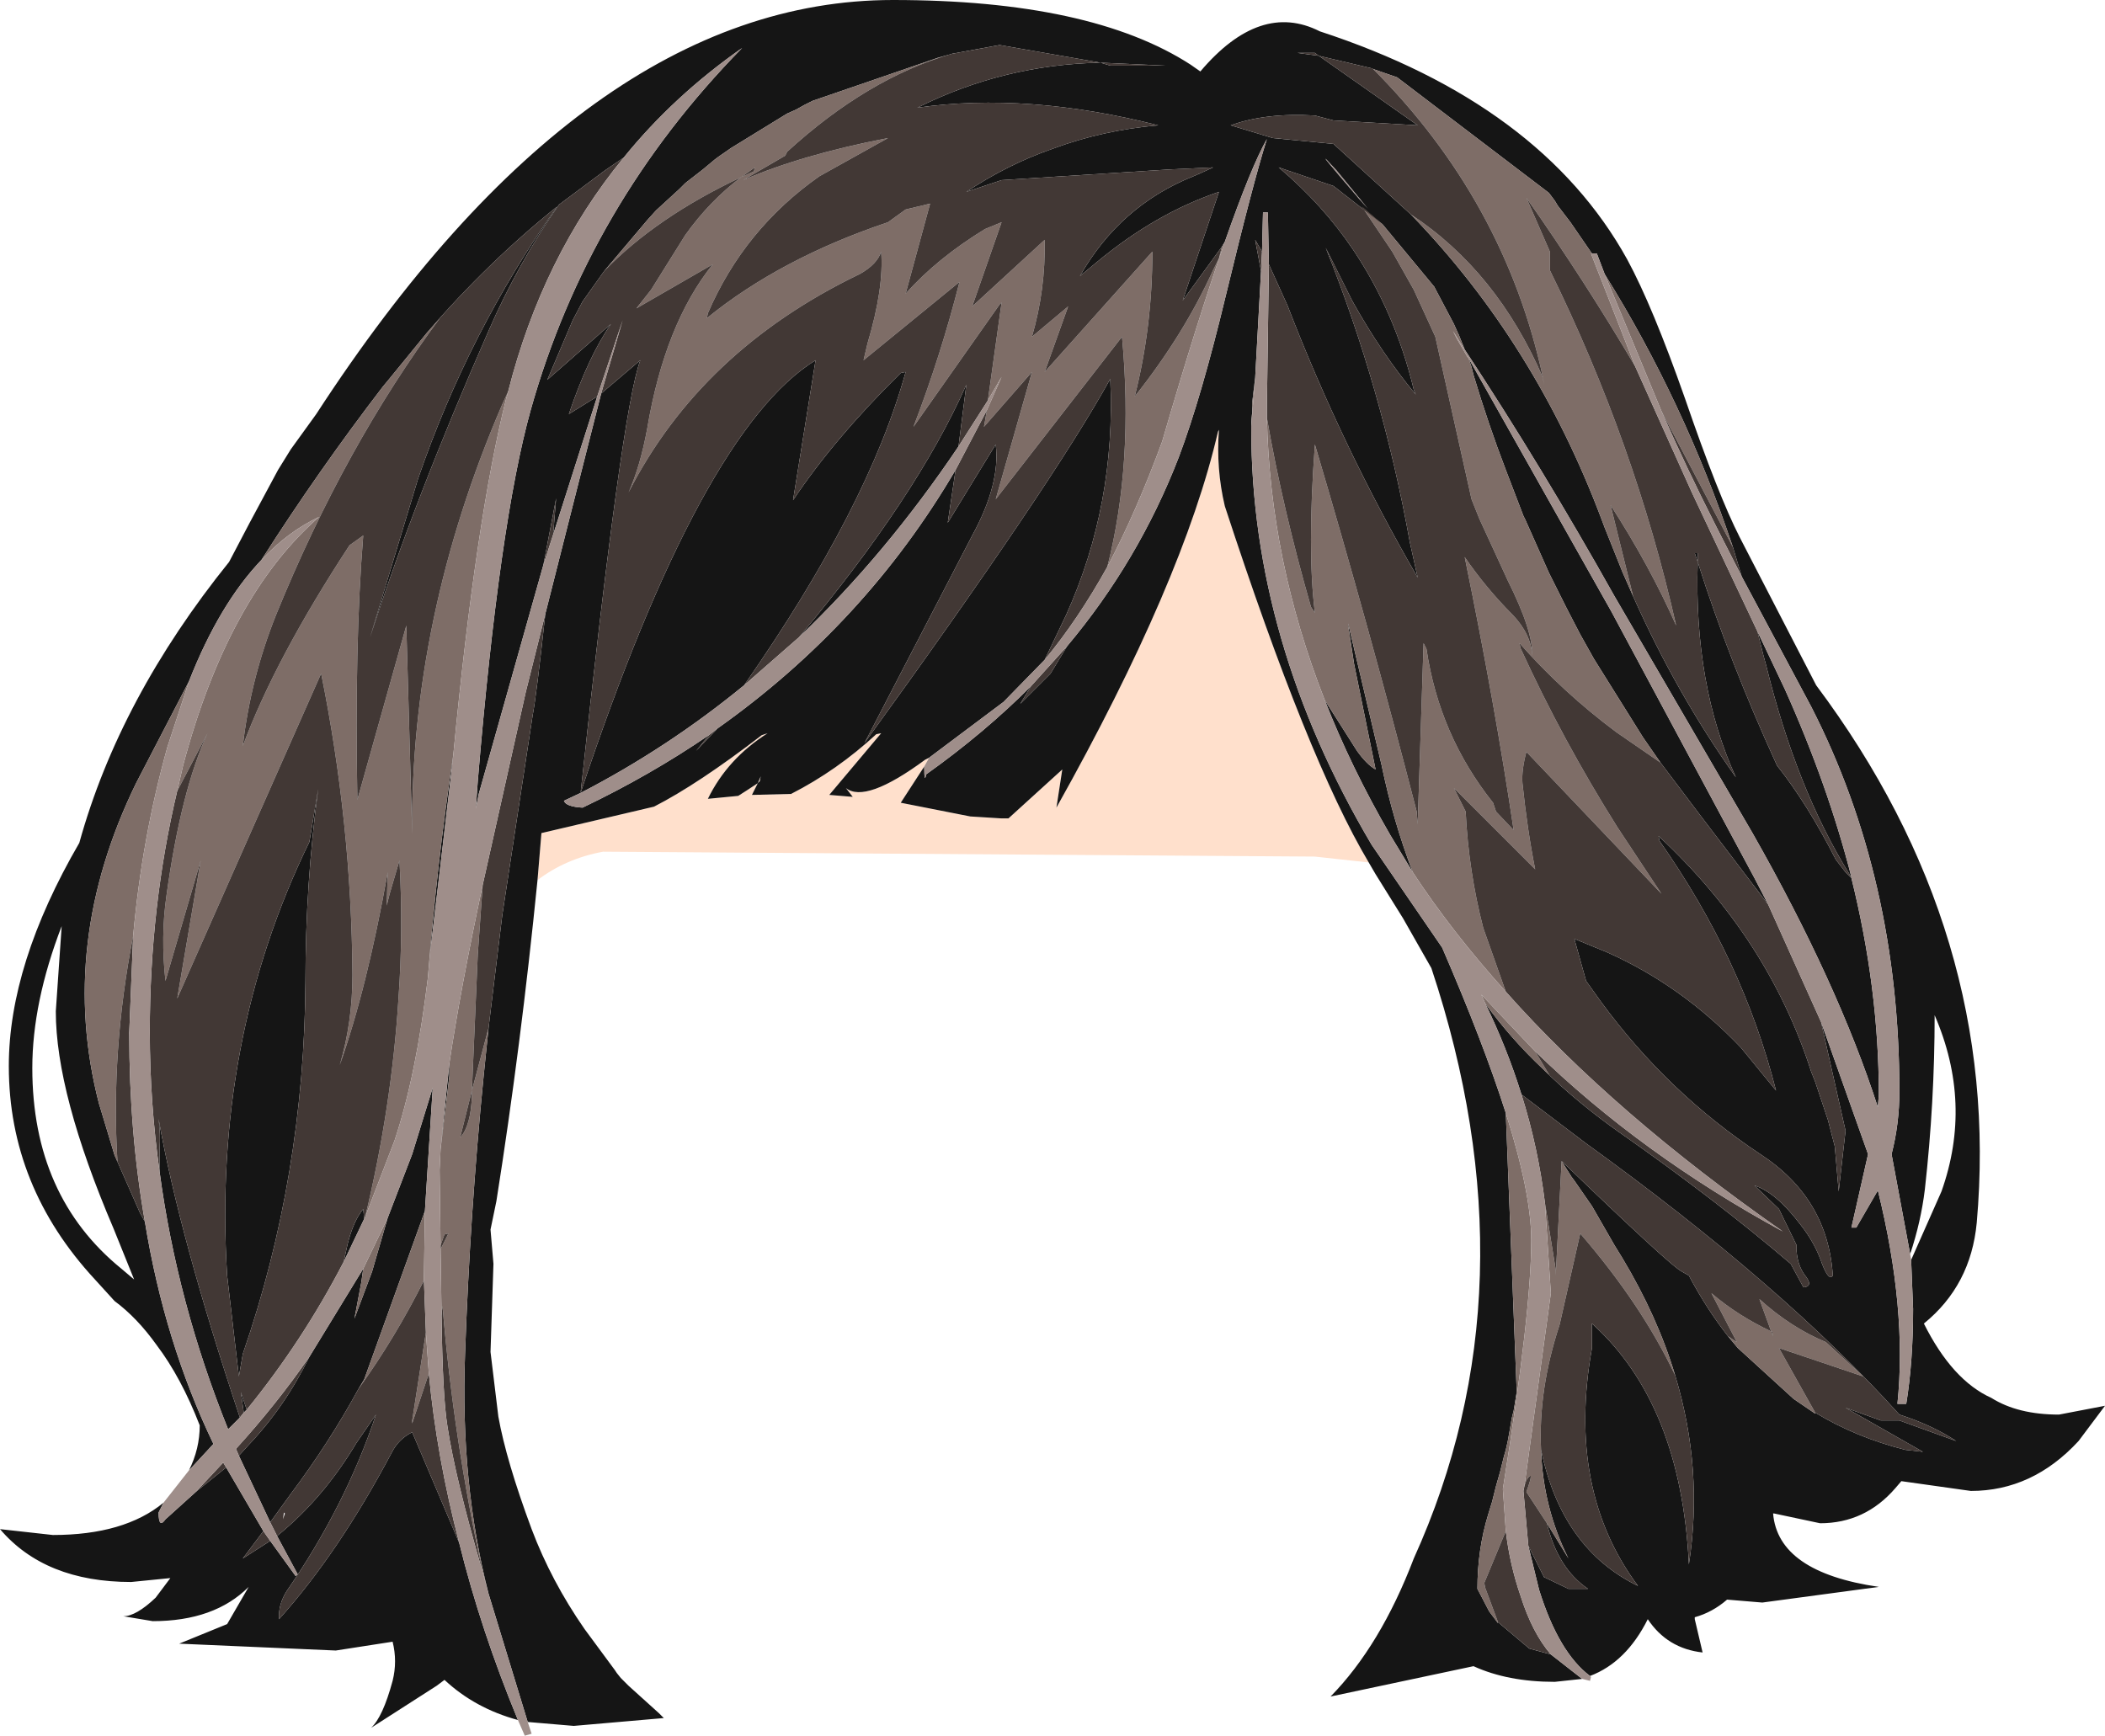
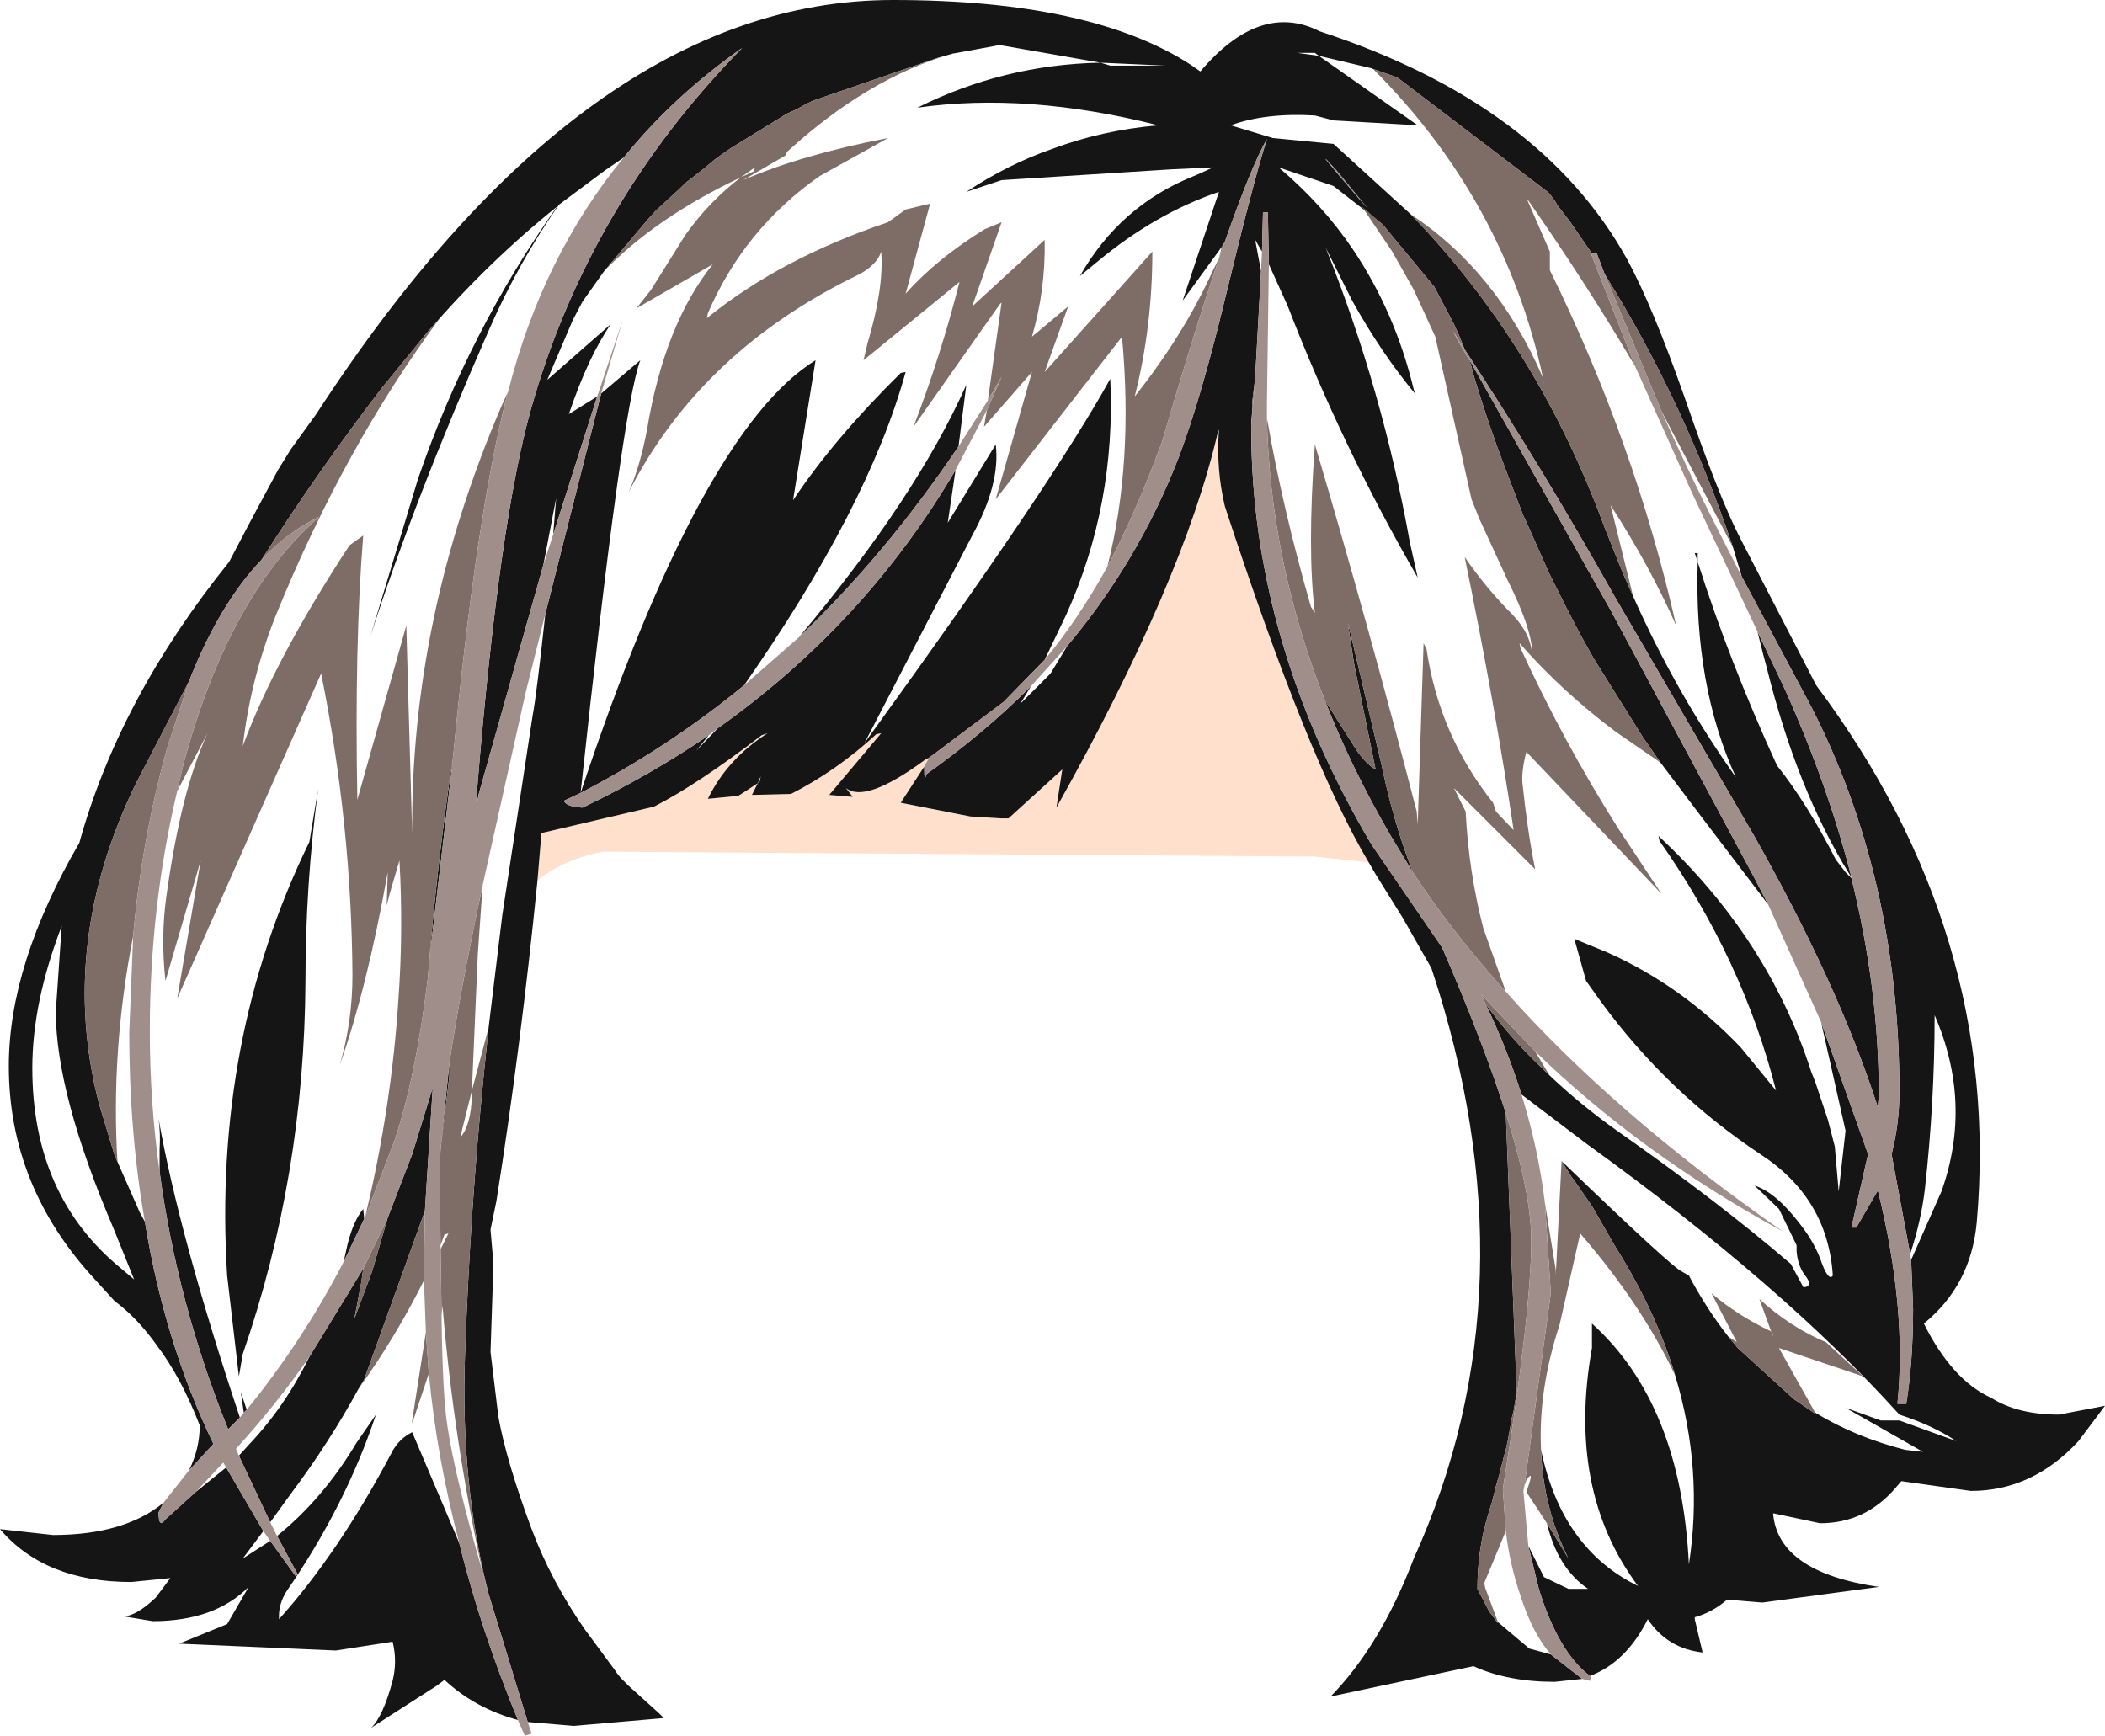
<svg xmlns="http://www.w3.org/2000/svg" height="88.65px" width="107.5px">
  <g transform="matrix(1.0, 0.0, 0.0, 1.0, 53.75, 44.35)">
    <path d="M16.15 -0.3 L13.4 -0.6 -22.95 -0.85 Q-24.85 -0.5 -26.3 0.6 L-26.1 -1.8 -20.35 -3.15 Q-18.1 -4.3 -14.85 -6.8 L-14.55 -6.9 Q-16.6 -5.6 -17.6 -3.55 L-16.05 -3.7 Q-15.65 -3.95 -15.05 -4.35 L-15.35 -3.75 -13.35 -3.8 Q-11.0 -5.0 -9.0 -6.85 L-8.75 -6.9 -11.4 -3.75 -10.2 -3.65 -10.55 -4.1 Q-9.55 -3.3 -6.5 -5.55 L-6.3 -5.65 -6.55 -5.2 -7.75 -3.35 -4.2 -2.65 -2.6 -2.55 -2.25 -2.55 0.5 -5.05 0.2 -3.1 Q6.7 -14.7 8.45 -22.3 L8.5 -22.4 Q8.35 -20.4 8.8 -18.5 13.05 -5.5 16.15 -0.3 M-14.95 -4.45 L-15.05 -4.35 -14.9 -4.7 -14.95 -4.45" fill="#ffe0cc" fill-rule="evenodd" stroke="none" />
    <path d="M-44.1 30.75 Q-43.55 29.65 -43.55 28.45 -44.5 26.0 -45.75 24.35 -46.75 22.95 -47.9 22.1 L-48.9 21.0 Q-53.3 16.25 -53.3 10.1 -53.3 4.9 -49.7 -1.3 -47.65 -8.7 -42.05 -15.65 L-41.0 -17.65 -39.55 -20.35 -38.9 -21.4 -37.6 -23.2 Q-23.85 -44.35 -8.15 -44.35 1.95 -44.35 7.05 -41.05 L7.55 -40.7 Q10.6 -44.3 13.65 -42.75 24.95 -39.05 29.35 -31.1 30.65 -28.7 32.3 -24.0 34.0 -19.05 35.1 -16.9 L39.0 -9.35 Q48.5 3.35 47.2 18.1 46.9 21.3 44.5 23.25 45.95 26.15 47.95 27.05 49.3 27.9 51.4 27.9 L53.75 27.45 52.4 29.25 Q50.05 31.8 46.9 31.8 L43.35 31.3 43.05 31.65 Q41.5 33.45 39.2 33.45 L36.85 32.95 36.8 32.95 Q37.05 35.95 42.2 36.7 L36.25 37.5 34.45 37.35 Q33.7 38.0 32.8 38.25 L32.8 38.35 33.2 40.05 Q31.4 39.85 30.4 38.35 29.3 40.55 27.45 41.25 25.85 40.05 24.85 36.85 L24.3 34.6 25.1 36.2 26.35 36.8 27.35 36.8 Q25.8 35.75 25.25 33.45 L26.35 35.25 Q25.05 32.65 24.95 29.7 26.0 34.75 29.9 36.65 26.25 31.75 27.55 24.5 L27.55 23.25 Q32.1 27.35 32.5 35.55 33.25 30.7 31.8 25.9 30.9 22.9 29.1 19.9 L28.7 19.25 27.55 17.25 26.65 15.95 26.5 15.75 26.0 14.95 Q31.6 20.35 32.15 20.6 L32.5 20.8 Q33.4 22.5 34.5 23.9 L35.0 24.5 37.85 27.1 38.95 27.85 38.95 27.8 Q41.0 29.05 43.55 29.7 L44.45 29.8 40.5 27.55 42.3 28.2 43.25 28.2 46.15 29.25 Q44.95 28.45 43.25 27.9 37.3 21.3 27.25 14.05 L23.95 11.55 Q23.2 9.15 22.1 6.9 23.4 8.7 25.05 10.25 L25.15 10.35 Q26.85 12.0 28.9 13.45 33.9 16.95 37.7 20.2 L38.35 21.4 Q38.9 21.35 38.4 20.75 38.05 20.25 38.0 19.55 L38.0 19.25 37.1 17.4 35.85 16.2 Q36.95 16.55 38.2 18.2 38.95 19.15 39.3 20.2 39.65 21.1 39.85 20.8 39.6 16.85 36.15 14.6 31.4 11.45 28.0 6.8 L27.25 5.75 26.65 3.6 28.35 4.3 Q32.15 6.0 35.15 9.15 L36.95 11.35 Q35.25 4.65 31.0 -1.4 L30.95 -1.65 Q36.55 3.55 38.75 10.4 L38.95 10.9 39.6 12.85 39.95 14.2 40.15 16.5 40.5 13.4 39.25 7.85 41.65 14.6 40.8 18.35 41.05 18.35 42.15 16.45 Q43.65 22.5 43.15 27.35 L43.6 27.35 Q43.95 25.2 43.95 22.5 L43.85 20.0 45.4 16.5 Q47.0 12.0 45.05 7.5 45.05 11.95 44.55 16.4 44.35 18.05 43.8 19.7 L42.85 14.6 Q43.25 13.05 43.25 11.4 43.25 0.55 38.75 -8.25 L35.2 -14.9 34.75 -16.4 Q32.25 -23.85 28.2 -30.35 L27.8 -31.4 27.55 -31.4 26.45 -33.0 25.8 -33.85 25.65 -34.1 25.35 -34.5 17.6 -40.4 16.3 -40.85 16.35 -40.85 13.6 -41.5 18.65 -37.95 14.35 -38.2 13.4 -38.45 Q10.9 -38.6 9.1 -37.95 L11.25 -37.3 14.35 -37.0 18.3 -33.4 Q24.65 -26.85 28.05 -17.8 L28.2 -17.4 29.1 -15.15 29.65 -13.9 Q31.85 -8.95 34.9 -4.65 32.75 -9.35 32.95 -15.65 34.55 -10.6 37.0 -5.25 38.55 -3.3 40.0 -0.45 L40.5 0.2 40.6 0.3 40.8 0.5 Q42.2 6.15 42.2 11.55 L42.15 12.2 Q40.1 5.85 35.75 -1.8 L28.7 -13.9 Q25.0 -20.5 21.05 -26.5 L20.85 -27.0 20.75 -27.25 20.7 -27.35 20.5 -27.8 19.55 -29.6 19.5 -29.7 16.85 -32.9 14.35 -34.85 11.55 -35.8 Q13.8 -33.9 15.35 -31.6 17.5 -28.4 18.45 -24.45 L18.55 -24.2 Q16.8 -26.3 15.3 -29.0 L13.95 -31.7 Q16.85 -24.45 18.25 -16.65 L18.65 -14.85 Q14.8 -21.5 12.0 -28.75 L11.05 -30.85 11.0 -33.5 10.75 -33.5 10.7 -31.5 10.35 -32.1 10.65 -30.5 10.35 -25.05 10.2 -23.8 10.2 -23.5 10.2 -23.3 10.15 -22.85 10.15 -22.6 10.15 -22.55 10.15 -22.45 Q10.15 -11.6 16.3 -1.2 L19.9 4.05 Q22.0 8.9 23.15 12.5 L23.7 26.55 23.7 26.8 23.6 27.4 23.55 27.7 23.45 28.1 23.35 28.7 23.25 29.25 23.15 29.7 23.05 30.05 22.95 30.45 22.85 30.85 22.75 31.2 22.65 31.55 22.45 32.35 22.25 33.0 Q21.7 34.8 21.7 36.8 L22.3 37.95 22.75 38.55 22.75 38.5 24.35 39.85 25.45 40.15 27.05 41.4 25.65 41.55 Q23.25 41.55 21.5 40.75 L14.2 42.3 Q16.75 39.7 18.45 35.25 24.75 21.35 19.35 5.1 L17.9 2.55 16.5 0.3 16.15 -0.3 Q13.05 -5.5 8.8 -18.5 8.35 -20.4 8.5 -22.4 L8.45 -22.3 Q6.7 -14.7 0.2 -3.1 L0.5 -5.05 -2.25 -2.55 -2.6 -2.55 -4.2 -2.65 -7.75 -3.35 -6.55 -5.2 Q-6.55 -4.3 -6.45 -4.8 -3.5 -6.9 -1.1 -9.3 L-1.65 -8.4 -0.1 -9.95 0.75 -11.35 Q4.4 -15.7 6.45 -21.0 7.6 -24.05 8.85 -29.25 10.25 -35.05 10.95 -37.25 10.15 -35.85 8.8 -32.0 L8.65 -31.75 6.65 -29.0 8.5 -34.55 Q5.25 -33.45 2.25 -30.95 L1.4 -30.25 Q3.45 -33.85 7.2 -35.35 L7.55 -35.5 8.2 -35.8 6.05 -35.7 -2.6 -35.15 -4.4 -34.55 Q-2.3 -35.95 0.0 -36.75 2.55 -37.7 5.4 -37.95 -1.3 -39.65 -6.9 -38.85 -2.5 -41.05 2.45 -41.15 L2.95 -41.0 5.75 -41.0 2.45 -41.15 -2.7 -42.05 -5.15 -41.6 -4.95 -41.65 -5.85 -41.4 -12.25 -39.2 -12.65 -39.0 -13.1 -38.75 -13.55 -38.55 -16.4 -36.8 -17.05 -36.35 -17.25 -36.2 -17.85 -35.7 -18.75 -35.0 -19.05 -34.7 -20.25 -33.6 -20.7 -33.1 -22.9 -30.5 -24.0 -28.95 -24.5 -28.0 -25.8 -24.95 -22.55 -27.8 Q-23.7 -26.15 -24.7 -23.2 L-23.25 -24.1 -25.5 -17.05 -25.35 -18.9 -26.0 -15.5 -29.3 -3.8 -29.45 -3.05 -29.35 -4.45 Q-28.25 -17.65 -26.65 -23.4 -23.7 -33.9 -15.85 -41.9 -19.35 -39.45 -21.9 -36.3 L-22.85 -35.65 -25.2 -33.9 Q-27.3 -30.9 -28.8 -27.45 -32.6 -18.8 -34.85 -11.8 L-32.4 -19.9 Q-29.8 -27.45 -25.3 -33.8 -28.85 -30.95 -31.95 -27.35 L-33.95 -24.9 -34.2 -24.6 Q-37.5 -20.3 -40.4 -15.75 -42.55 -13.5 -44.1 -9.55 L-46.8 -4.35 Q-50.8 3.85 -48.7 12.0 L-47.9 14.65 -46.6 17.6 -46.35 18.05 Q-45.35 24.2 -42.85 29.4 L-44.1 30.75 M-26.3 0.6 Q-27.15 9.1 -28.4 17.0 L-28.7 18.45 -28.55 20.2 -28.7 24.7 -28.3 28.0 Q-27.9 30.25 -26.6 33.75 -25.6 36.4 -23.9 38.85 L-22.35 40.95 -22.25 41.1 -22.05 41.35 -22.0 41.4 -21.65 41.75 -20.1 43.15 -19.85 43.4 -24.45 43.8 -26.8 43.6 -28.8 37.05 Q-30.25 31.4 -30.0 24.8 -29.75 17.65 -29.05 10.6 L-28.8 8.15 -28.1 2.4 -26.55 -7.8 Q-26.35 -8.85 -25.9 -13.0 L-23.05 -24.25 -21.05 -25.95 Q-22.0 -23.45 -24.1 -3.85 -17.95 -22.35 -12.1 -25.95 L-13.25 -18.8 Q-11.15 -21.95 -7.75 -25.3 L-7.5 -25.35 Q-9.4 -18.45 -15.75 -9.35 -19.65 -6.15 -24.1 -3.85 L-24.95 -3.45 Q-24.85 -3.15 -24.0 -3.1 -20.55 -4.75 -17.55 -6.8 L-18.2 -6.0 -17.1 -7.15 Q-9.55 -12.5 -4.95 -20.35 L-5.35 -17.65 -2.9 -21.65 Q-2.65 -19.65 -4.1 -17.0 L-9.6 -6.4 Q0.0 -19.65 2.95 -25.0 3.25 -18.6 0.7 -12.95 L-0.4 -10.65 -2.5 -8.5 -6.3 -5.65 -6.5 -5.55 Q-9.55 -3.3 -10.55 -4.1 L-10.2 -3.65 -11.4 -3.75 -8.75 -6.9 -9.0 -6.85 Q-11.0 -5.0 -13.35 -3.8 L-15.35 -3.75 -15.05 -4.35 Q-15.65 -3.95 -16.05 -3.7 L-17.6 -3.55 Q-16.6 -5.6 -14.55 -6.9 L-14.85 -6.8 Q-18.1 -4.3 -20.35 -3.15 L-26.1 -1.8 -26.3 0.6 M-27.3 43.5 Q-29.5 42.9 -31.05 41.45 L-31.45 41.75 -34.8 43.9 Q-34.2 43.35 -33.7 41.5 -33.45 40.5 -33.7 39.5 L-36.6 39.95 -44.6 39.6 -42.15 38.6 -41.05 36.7 Q-42.8 38.45 -45.95 38.45 L-47.45 38.2 Q-46.8 38.2 -45.8 37.25 L-45.05 36.25 -47.05 36.45 Q-51.45 36.45 -53.75 33.75 L-51.05 34.05 Q-47.4 34.05 -45.4 32.4 L-45.65 32.9 Q-45.65 33.75 -45.3 33.25 L-43.75 31.85 -42.2 30.6 -40.3 33.85 -41.35 35.25 -39.95 34.35 -38.65 36.15 -38.55 36.05 -39.6 34.1 Q-37.25 32.2 -35.55 29.35 L-34.55 27.9 Q-36.1 32.55 -39.1 36.9 -39.55 37.6 -39.5 38.35 -36.45 34.95 -33.75 29.85 -33.4 29.15 -32.7 28.8 L-30.3 34.45 Q-29.2 38.9 -27.3 43.5 M13.4 -41.65 L12.8 -41.65 12.5 -41.65 13.6 -41.5 13.4 -41.65 M15.7 -34.15 L16.1 -33.7 14.5 -35.65 Q12.95 -37.35 15.7 -34.15 M-12.95 -11.8 Q-6.95 -18.95 -4.4 -24.7 L-4.8 -21.55 Q-8.5 -16.05 -12.95 -11.8 M-30.6 -5.8 L-30.7 -4.9 -31.8 4.45 -31.9 5.6 Q-31.45 -0.15 -30.6 -5.8 M-35.15 17.9 L-36.2 20.1 -36.0 19.2 Q-35.7 18.0 -35.2 17.4 L-35.15 17.9 M-41.15 27.65 L-41.25 27.75 -41.3 27.8 -41.45 26.75 -41.15 27.65 M-41.5 28.05 L-42.1 28.65 Q-44.7 22.2 -45.6 15.5 L-45.6 14.35 Q-45.55 13.55 -45.65 12.8 -44.6 18.75 -41.5 28.05 M-14.95 -4.45 L-14.9 -4.7 -15.05 -4.35 -14.95 -4.45 M32.8 -16.1 L32.95 -16.1 32.95 -15.65 32.8 -16.1 M36.0 -12.1 L37.4 -9.15 Q39.6 -4.25 40.8 0.45 L40.7 0.3 Q38.0 -4.05 36.45 -10.35 L36.3 -10.9 36.0 -12.1 M31.05 -5.4 L30.15 -6.7 27.65 -10.7 26.95 -11.95 26.25 -13.3 25.35 -15.1 24.15 -17.8 24.05 -18.0 23.15 -20.35 Q22.25 -22.7 21.5 -25.2 L21.4 -25.6 21.35 -25.75 21.25 -26.05 28.55 -13.1 35.85 0.5 36.55 1.85 33.05 -2.75 31.05 -5.4 M13.9 -8.6 L15.55 -6.0 Q16.05 -5.3 16.5 -5.05 L15.4 -10.45 15.1 -12.4 15.1 -12.5 16.8 -5.3 Q17.4 -2.4 18.4 0.2 L17.25 -1.7 Q15.25 -5.15 13.9 -8.6 M-52.1 10.2 Q-52.1 16.75 -47.55 20.45 L-46.9 21.0 -47.95 18.4 Q-50.9 11.5 -50.9 7.3 L-50.6 2.95 Q-52.1 6.85 -52.1 10.2 M-37.95 -1.35 L-37.5 -4.05 Q-38.15 0.8 -38.15 5.75 -38.2 15.7 -41.35 24.8 L-41.55 25.95 -42.15 20.8 Q-42.9 8.8 -37.95 -1.35 M-30.8 9.95 L-30.8 10.1 -30.8 10.2 -30.8 10.6 -31.25 14.35 -30.8 9.95 M-33.95 17.85 L-32.7 14.6 -31.65 11.2 -32.05 17.5 -35.15 26.1 -35.45 26.6 Q-36.95 29.35 -38.9 31.95 L-39.95 33.4 -41.55 30.0 -41.05 29.45 Q-39.2 27.5 -37.95 24.95 L-35.2 20.45 -35.3 21.15 -35.65 23.0 -34.75 20.6 -33.95 17.85" fill="#151515" fill-rule="evenodd" stroke="none" />
    <path d="M-47.9 14.65 L-48.7 12.0 Q-50.8 3.85 -46.8 -4.35 L-44.1 -9.55 -45.2 -6.2 Q-46.5 -1.55 -46.95 3.45 -48.1 9.35 -47.75 15.0 L-47.9 14.65 M-40.4 -15.75 Q-37.5 -20.3 -34.2 -24.6 L-33.95 -24.9 -31.95 -27.35 -31.25 -28.15 Q-36.15 -21.55 -39.65 -12.95 -40.95 -9.7 -41.35 -6.25 -39.7 -10.7 -35.9 -16.5 L-35.2 -17.0 Q-35.65 -11.45 -35.5 -3.5 L-33.0 -12.4 -32.7 -1.75 Q-32.8 -12.8 -28.1 -23.7 L-27.8 -24.35 -27.9 -24.0 Q-29.45 -17.8 -30.6 -5.8 -31.45 -0.15 -31.9 5.6 -32.5 10.6 -33.6 13.9 L-35.1 17.8 Q-33.75 12.2 -33.4 6.65 -33.15 3.15 -33.35 -0.4 L-33.85 1.3 -34.0 1.9 -33.95 0.2 Q-35.0 6.1 -36.4 10.05 -35.75 7.85 -35.75 5.45 -35.8 -2.3 -37.35 -9.95 L-44.7 6.65 -43.5 -0.4 -45.3 5.75 Q-45.55 3.5 -45.25 1.4 -44.5 -4.0 -43.15 -6.9 L-44.7 -3.95 -44.4 -5.25 Q-42.1 -13.9 -37.45 -17.95 -39.05 -17.2 -40.4 -15.75 M-22.9 -30.5 L-20.7 -33.1 -20.25 -33.6 -19.05 -34.7 -18.75 -35.0 -17.85 -35.7 -17.25 -36.2 -17.05 -36.35 -16.4 -36.8 -13.55 -38.55 -13.1 -38.75 -12.65 -39.0 -12.25 -39.2 -5.85 -41.4 -4.95 -41.65 -5.15 -41.6 Q-9.45 -40.35 -13.55 -36.6 L-13.65 -36.4 -15.8 -35.15 Q-12.8 -36.45 -8.4 -37.3 L-11.9 -35.35 Q-15.75 -32.65 -17.6 -28.35 L-17.65 -28.1 Q-13.9 -31.15 -8.4 -33.0 L-7.5 -33.65 -6.25 -33.95 -7.5 -29.35 Q-5.9 -31.15 -3.45 -32.65 L-2.6 -33.0 -4.1 -28.7 -0.4 -32.1 Q-0.35 -29.55 -1.05 -27.15 L0.8 -28.7 -0.4 -25.35 5.1 -31.5 Q5.1 -27.65 4.2 -24.1 6.7 -27.25 8.2 -30.55 L8.5 -31.15 8.65 -31.75 8.8 -32.0 Q7.45 -28.15 5.6 -21.8 4.3 -18.25 2.8 -15.4 4.15 -20.7 3.55 -27.15 L-2.9 -18.85 -1.05 -25.35 -3.5 -22.55 -3.35 -23.4 -2.6 -25.1 -3.3 -23.9 -2.6 -28.9 -2.7 -28.8 -7.1 -22.55 Q-5.7 -26.2 -4.75 -29.95 L-9.65 -25.95 -9.45 -26.8 Q-8.6 -29.65 -8.75 -31.5 -8.95 -30.85 -9.85 -30.35 -17.95 -26.45 -21.65 -19.2 -21.05 -20.55 -20.7 -22.45 -19.8 -27.8 -17.35 -30.85 L-21.25 -28.6 -20.5 -29.55 -18.75 -32.35 Q-17.5 -34.1 -15.9 -35.3 L-15.25 -35.6 -15.2 -35.8 -15.9 -35.3 Q-20.25 -33.25 -22.9 -30.5 M16.35 -40.85 L16.3 -40.85 17.6 -40.4 25.35 -34.5 25.65 -34.1 25.8 -33.85 26.45 -33.0 27.55 -31.4 27.5 -31.4 29.75 -25.65 Q27.15 -30.05 24.2 -34.25 L25.4 -31.5 25.4 -30.55 Q29.75 -21.7 31.85 -12.4 30.5 -15.45 28.5 -18.55 L29.65 -13.9 29.1 -15.15 28.2 -17.4 28.05 -17.8 Q24.65 -26.85 18.3 -33.4 22.7 -30.5 25.05 -25.05 L25.1 -24.7 25.05 -25.0 25.05 -25.05 Q23.1 -34.1 16.35 -40.85 M28.2 -30.35 Q32.25 -23.85 34.75 -16.4 L31.1 -23.35 28.2 -30.35 M25.15 10.35 L25.05 10.25 Q23.4 8.7 22.1 6.9 L21.9 6.45 24.65 9.35 25.4 10.6 25.15 10.35 M38.95 27.8 L38.95 27.85 37.85 27.1 35.0 24.5 34.5 23.9 34.95 24.2 33.65 21.7 Q35.0 22.85 36.7 23.65 L36.1 22.0 Q37.7 23.45 39.5 24.2 L41.4 25.95 37.1 24.5 38.95 27.8 M26.0 14.95 L26.5 15.75 26.65 15.95 27.55 17.25 28.7 19.25 29.1 19.9 Q30.9 22.9 31.8 25.9 30.1 22.3 26.95 18.65 L25.9 23.3 Q24.8 26.65 24.95 29.7 25.05 32.65 26.35 35.25 L25.25 33.45 24.2 31.85 Q24.65 30.6 24.2 31.25 L24.1 31.55 25.45 21.7 25.15 17.1 25.7 20.5 25.7 20.8 26.0 14.95 M10.95 -23.0 Q11.75 -18.4 13.2 -13.35 L13.4 -13.05 Q13.0 -16.25 13.4 -21.65 16.2 -12.2 18.6 -2.9 L18.65 -2.25 18.95 -11.5 19.1 -11.2 Q19.75 -6.8 22.5 -3.35 L22.65 -2.9 23.55 -1.95 Q22.6 -8.35 21.05 -15.9 22.15 -14.3 23.5 -12.95 24.45 -11.95 24.5 -10.85 24.55 -12.1 23.25 -14.7 L21.8 -17.85 21.4 -18.85 19.55 -27.15 18.45 -29.55 17.35 -31.5 15.8 -33.8 16.85 -32.9 19.5 -29.7 19.55 -29.6 20.5 -27.8 20.7 -27.35 20.75 -27.25 20.85 -27.0 21.05 -26.5 20.45 -27.45 20.65 -27.05 21.2 -26.1 21.25 -26.05 21.35 -25.75 21.4 -25.6 21.5 -25.2 Q22.25 -22.7 23.15 -20.35 L24.05 -18.0 24.15 -17.8 25.35 -15.1 26.25 -13.3 26.95 -11.95 27.65 -10.7 30.15 -6.7 31.05 -5.4 28.8 -6.95 Q26.05 -9.0 23.85 -11.5 L23.9 -11.25 Q26.05 -6.55 28.85 -2.1 L31.1 1.3 24.2 -5.95 Q23.95 -5.0 24.0 -4.35 24.25 -1.95 24.65 0.05 L20.5 -4.1 21.1 -2.9 Q21.25 0.15 22.0 3.05 L23.15 6.3 Q20.4 3.25 18.4 0.2 17.4 -2.4 16.8 -5.3 L15.1 -12.5 15.1 -12.4 15.4 -10.45 16.5 -5.05 Q16.05 -5.3 15.55 -6.0 L13.9 -8.6 Q11.1 -15.75 10.95 -23.0 M10.35 -25.05 L10.15 -22.6 10.15 -22.85 10.2 -23.3 10.2 -23.5 10.2 -23.8 10.35 -25.05 M23.15 12.5 Q24.45 16.6 24.45 19.0 24.45 22.65 23.0 31.7 L23.15 33.85 22.05 36.5 22.1 36.75 22.75 38.5 22.75 38.55 22.3 37.95 21.7 36.8 Q21.7 34.8 22.25 33.0 L22.45 32.35 22.65 31.55 22.75 31.2 22.85 30.85 22.95 30.45 23.05 30.05 23.15 29.7 23.25 29.25 23.35 28.7 23.45 28.1 23.55 27.7 23.6 27.4 23.7 26.8 23.7 26.55 23.15 12.5 M-28.8 8.15 L-29.05 10.6 Q-29.75 17.65 -30.0 24.8 -30.25 31.4 -28.8 37.05 L-29.1 35.95 Q-30.6 29.1 -31.15 22.35 L-31.2 22.85 -31.25 19.45 -30.85 18.65 -31.05 18.7 -31.25 19.25 -31.3 15.4 -31.25 14.35 -30.8 10.6 -30.8 10.2 -30.8 10.1 -30.8 9.95 Q-30.25 6.25 -29.1 0.85 L-29.35 4.4 -29.65 11.35 -28.8 8.15 M-29.65 11.35 L-30.25 13.75 Q-29.7 13.15 -29.65 11.6 L-29.65 11.35 M-33.95 17.85 L-34.75 20.6 -35.65 23.0 -35.3 21.15 -35.2 20.45 -33.95 17.85 M-35.45 26.6 L-35.15 26.1 -32.05 17.5 -32.1 20.85 -32.1 21.05 Q-33.55 23.95 -35.45 26.6 M-32.0 23.7 L-31.85 25.8 -32.7 28.35 -32.7 28.2 -32.0 23.7 M36.7 23.65 L36.8 23.9 36.75 23.65 36.7 23.65" fill="#7e6d67" fill-rule="evenodd" stroke="none" />
-     <path d="M-46.35 18.05 L-46.6 17.6 -47.9 14.65 -47.75 15.0 Q-48.1 9.35 -46.95 3.45 L-47.15 8.4 Q-47.15 13.5 -46.35 18.05 M-31.95 -27.35 Q-28.85 -30.95 -25.3 -33.8 -29.8 -27.45 -32.4 -19.9 L-34.85 -11.8 Q-32.6 -18.8 -28.8 -27.45 -27.3 -30.9 -25.2 -33.9 L-22.85 -35.65 -21.9 -36.3 Q-26.05 -31.25 -27.8 -24.35 L-28.1 -23.7 Q-32.8 -12.8 -32.7 -1.75 L-33.0 -12.4 -35.5 -3.5 Q-35.65 -11.45 -35.2 -17.0 L-35.9 -16.5 Q-39.7 -10.7 -41.35 -6.25 -40.95 -9.7 -39.65 -12.95 -36.15 -21.55 -31.25 -28.15 L-31.95 -27.35 M-26.0 -15.5 L-25.35 -18.9 -25.5 -17.05 -26.0 -15.5 M-23.25 -24.1 L-24.7 -23.2 Q-23.7 -26.15 -22.55 -27.8 L-25.8 -24.95 -24.5 -28.0 -24.0 -28.95 -22.9 -30.5 Q-20.25 -33.25 -15.9 -35.3 L-15.2 -35.8 -15.25 -35.6 -15.9 -35.3 Q-17.5 -34.1 -18.75 -32.35 L-20.5 -29.55 -21.25 -28.6 -17.35 -30.85 Q-19.8 -27.8 -20.7 -22.45 -21.05 -20.55 -21.65 -19.2 -17.95 -26.45 -9.85 -30.35 -8.95 -30.85 -8.75 -31.5 -8.6 -29.65 -9.45 -26.8 L-9.65 -25.95 -4.75 -29.95 Q-5.7 -26.2 -7.1 -22.55 L-2.7 -28.8 -2.6 -28.9 -3.3 -23.9 -4.8 -21.55 -4.4 -24.7 Q-6.95 -18.95 -12.95 -11.8 L-15.75 -9.35 Q-9.4 -18.45 -7.5 -25.35 L-7.75 -25.3 Q-11.15 -21.95 -13.25 -18.8 L-12.1 -25.95 Q-17.95 -22.35 -24.1 -3.85 -22.0 -23.45 -21.05 -25.95 L-23.05 -24.25 -21.95 -28.0 -23.25 -24.1 M-5.15 -41.6 L-2.7 -42.05 2.45 -41.15 5.75 -41.0 2.95 -41.0 2.45 -41.15 Q-2.5 -41.05 -6.9 -38.85 -1.3 -39.65 5.4 -37.95 2.55 -37.7 0.0 -36.75 -2.3 -35.95 -4.4 -34.55 L-2.6 -35.15 6.05 -35.7 8.2 -35.8 7.55 -35.5 7.2 -35.35 Q3.45 -33.85 1.4 -30.25 L2.25 -30.95 Q5.25 -33.45 8.5 -34.55 L6.65 -29.0 8.65 -31.75 8.5 -31.15 8.2 -30.55 Q6.7 -27.25 4.2 -24.1 5.1 -27.65 5.1 -31.5 L-0.4 -25.35 0.8 -28.7 -1.05 -27.15 Q-0.35 -29.55 -0.4 -32.1 L-4.1 -28.7 -2.6 -33.0 -3.45 -32.65 Q-5.9 -31.15 -7.5 -29.35 L-6.25 -33.95 -7.5 -33.65 -8.4 -33.0 Q-13.9 -31.15 -17.65 -28.1 L-17.6 -28.35 Q-15.75 -32.65 -11.9 -35.35 L-8.4 -37.3 Q-12.8 -36.45 -15.8 -35.15 L-13.65 -36.4 -13.55 -36.6 Q-9.45 -40.35 -5.15 -41.6 M0.75 -11.35 L-0.1 -9.95 -1.65 -8.4 -1.1 -9.3 0.75 -11.35 M16.35 -40.85 Q23.1 -34.1 25.05 -25.05 L25.05 -25.0 25.1 -24.7 25.05 -25.05 Q22.7 -30.5 18.3 -33.4 L14.35 -37.0 11.25 -37.3 9.1 -37.95 Q10.9 -38.6 13.4 -38.45 L14.35 -38.2 18.65 -37.95 13.6 -41.5 16.35 -40.85 M29.65 -13.9 L28.5 -18.55 Q30.5 -15.45 31.85 -12.4 29.75 -21.7 25.4 -30.55 L25.4 -31.5 24.2 -34.25 Q27.15 -30.05 29.75 -25.65 L32.65 -19.2 36.0 -12.1 36.3 -10.9 36.45 -10.35 Q38.0 -4.05 40.7 0.3 L40.8 0.45 40.8 0.5 40.6 0.3 40.5 0.2 40.0 -0.45 Q38.55 -3.3 37.0 -5.25 34.55 -10.6 32.95 -15.65 32.75 -9.35 34.9 -4.65 31.85 -8.95 29.65 -13.9 M34.75 -16.4 L35.2 -14.9 33.85 -17.55 Q32.4 -20.4 31.1 -23.35 L34.75 -16.4 M39.25 7.85 L40.5 13.4 40.15 16.5 39.95 14.2 39.6 12.85 38.95 10.9 38.75 10.4 Q36.55 3.55 30.95 -1.65 L31.0 -1.4 Q35.25 4.65 36.95 11.35 L35.15 9.15 Q32.15 6.0 28.35 4.3 L26.65 3.6 27.25 5.75 28.0 6.8 Q31.4 11.45 36.15 14.6 39.6 16.85 39.85 20.8 39.65 21.1 39.3 20.2 38.95 19.15 38.2 18.2 36.95 16.55 35.85 16.2 L37.1 17.4 38.0 19.25 38.0 19.55 Q38.05 20.25 38.4 20.75 38.9 21.35 38.35 21.4 L37.7 20.2 Q33.9 16.95 28.9 13.45 26.85 12.0 25.15 10.35 L25.4 10.6 24.65 9.35 Q30.05 14.6 37.3 18.55 28.7 12.55 23.15 6.3 L22.0 3.05 Q21.25 0.15 21.1 -2.9 L20.5 -4.1 24.65 0.05 Q24.25 -1.95 24.0 -4.35 23.95 -5.0 24.2 -5.95 L31.1 1.3 28.85 -2.1 Q26.05 -6.55 23.9 -11.25 L23.85 -11.5 Q26.05 -9.0 28.8 -6.95 L31.05 -5.4 33.05 -2.75 36.55 1.85 39.25 7.85 M23.95 11.55 L27.25 14.05 Q37.3 21.3 43.25 27.9 44.95 28.45 46.15 29.25 L43.25 28.2 42.3 28.2 40.5 27.55 44.45 29.8 43.55 29.7 Q41.0 29.05 38.95 27.8 L37.1 24.5 41.4 25.95 39.5 24.2 Q37.7 23.45 36.1 22.0 L36.7 23.65 Q35.0 22.85 33.65 21.7 L34.95 24.2 34.5 23.9 Q33.4 22.5 32.5 20.8 L32.15 20.6 Q31.6 20.35 26.0 14.95 L25.7 20.8 25.7 20.5 25.15 17.1 Q24.8 14.25 23.95 11.55 M31.8 25.9 Q33.25 30.7 32.5 35.55 32.1 27.35 27.55 23.25 L27.55 24.5 Q26.25 31.75 29.9 36.65 26.0 34.75 24.95 29.7 24.8 26.65 25.9 23.3 L26.95 18.65 Q30.1 22.3 31.8 25.9 M25.25 33.45 Q25.8 35.75 27.35 36.8 L26.35 36.8 25.1 36.2 24.3 34.6 24.05 31.8 24.1 31.55 24.2 31.25 Q24.65 30.6 24.2 31.85 L25.25 33.45 M11.05 -30.85 L12.0 -28.75 Q14.8 -21.5 18.65 -14.85 L18.25 -16.65 Q16.85 -24.45 13.95 -31.7 L15.3 -29.0 Q16.8 -26.3 18.55 -24.2 L18.45 -24.45 Q17.5 -28.4 15.35 -31.6 13.8 -33.9 11.55 -35.8 L14.35 -34.85 16.85 -32.9 15.8 -33.8 17.35 -31.5 18.45 -29.55 19.55 -27.15 21.4 -18.85 21.8 -17.85 23.25 -14.7 Q24.55 -12.1 24.5 -10.85 24.45 -11.95 23.5 -12.95 22.15 -14.3 21.05 -15.9 22.6 -8.35 23.55 -1.95 L22.65 -2.9 22.5 -3.35 Q19.75 -6.8 19.1 -11.2 L18.95 -11.5 18.65 -2.25 18.6 -2.9 Q16.2 -12.2 13.4 -21.65 13.0 -16.25 13.4 -13.05 L13.2 -13.35 Q11.75 -18.4 10.95 -23.0 L10.95 -23.7 11.05 -30.85 M13.4 -41.65 L13.6 -41.5 12.5 -41.65 12.8 -41.65 13.4 -41.65 M10.7 -31.5 L10.65 -30.5 10.35 -32.1 10.7 -31.5 M23.15 33.85 Q23.35 35.55 23.9 37.15 24.5 39.05 25.45 40.15 L24.35 39.85 22.75 38.5 22.1 36.75 22.05 36.5 23.15 33.85 M-3.35 -23.4 L-3.5 -22.55 -1.05 -25.35 -2.9 -18.85 3.55 -27.15 Q4.15 -20.7 2.8 -15.4 1.3 -12.7 -0.4 -10.65 L0.7 -12.95 Q3.25 -18.6 2.95 -25.0 0.0 -19.65 -9.6 -6.4 L-4.1 -17.0 Q-2.65 -19.65 -2.9 -21.65 L-5.35 -17.65 -4.95 -20.35 -3.35 -23.4 M-35.1 17.8 L-35.15 17.9 -35.2 17.4 Q-35.7 18.0 -36.0 19.2 L-36.2 20.1 Q-38.3 24.15 -41.15 27.65 L-41.45 26.75 -41.3 27.8 -41.5 28.05 Q-44.6 18.75 -45.65 12.8 -45.55 13.55 -45.6 14.35 L-45.6 15.5 Q-46.1 11.95 -46.1 8.35 -46.1 1.95 -44.7 -3.95 L-43.15 -6.9 Q-44.5 -4.0 -45.25 1.4 -45.55 3.5 -45.3 5.75 L-43.5 -0.4 -44.7 6.65 -37.35 -9.95 Q-35.8 -2.3 -35.75 5.45 -35.75 7.85 -36.4 10.05 -35.0 6.1 -33.95 0.2 L-34.0 1.9 -33.85 1.3 -33.35 -0.4 Q-33.15 3.15 -33.4 6.65 -33.75 12.2 -35.1 17.8 M-25.9 -13.0 Q-26.35 -8.85 -26.55 -7.8 L-28.1 2.4 -28.8 8.15 -29.65 11.35 -29.35 4.4 -29.1 0.85 -26.9 -9.0 -25.9 -13.0 M-17.1 -7.15 L-18.2 -6.0 -17.55 -6.8 -17.1 -7.15 M-29.65 11.35 L-29.65 11.6 Q-29.7 13.15 -30.25 13.75 L-29.65 11.35 M32.8 -16.1 L32.95 -15.65 32.95 -16.1 32.8 -16.1 M-37.95 -1.35 Q-42.9 8.8 -42.15 20.8 L-41.55 25.95 -41.35 24.8 Q-38.2 15.7 -38.15 5.75 -38.15 0.8 -37.5 -4.05 L-37.95 -1.35 M-31.25 19.25 L-31.05 18.7 -30.85 18.65 -31.25 19.45 -31.25 19.25 M-31.2 22.85 L-31.15 22.35 Q-30.6 29.1 -29.1 35.95 -30.5 31.15 -30.9 28.5 -31.15 26.95 -31.2 22.85 M-37.95 24.95 Q-39.2 27.5 -41.05 29.45 L-41.55 30.0 -41.7 29.65 Q-39.65 27.4 -37.95 24.95 M-39.95 33.4 L-38.9 31.95 Q-36.95 29.35 -35.45 26.6 -33.55 23.95 -32.1 21.05 L-32.0 23.7 -32.7 28.2 -32.7 28.35 -31.85 25.8 Q-31.45 30.05 -30.3 34.45 L-32.7 28.8 Q-33.4 29.15 -33.75 29.85 -36.45 34.95 -39.5 38.35 -39.55 37.6 -39.1 36.9 -36.1 32.55 -34.55 27.9 L-35.55 29.35 Q-37.25 32.2 -39.6 34.1 L-39.95 33.4 M-39.95 34.35 L-41.35 35.25 -40.3 33.85 -39.95 34.35 M-42.2 30.6 L-43.75 31.85 -42.35 30.35 -42.2 30.6 M-39.3 33.25 L-39.2 32.95 -39.25 32.9 -39.3 33.25 M36.7 23.65 L36.75 23.65 36.8 23.9 36.7 23.65" fill="#423835" fill-rule="evenodd" stroke="none" />
    <path d="M27.45 41.25 L27.5 41.3 27.45 41.5 27.05 41.4 25.45 40.15 Q24.5 39.05 23.9 37.15 23.35 35.55 23.15 33.85 L23.0 31.7 Q24.45 22.65 24.45 19.0 24.45 16.6 23.15 12.5 22.0 8.9 19.9 4.05 L16.3 -1.2 Q10.15 -11.6 10.15 -22.45 L10.15 -22.55 10.15 -22.6 10.35 -25.05 10.65 -30.5 10.7 -31.5 10.75 -33.5 11.0 -33.5 11.05 -30.85 10.95 -23.7 10.95 -23.0 Q11.1 -15.75 13.9 -8.6 15.25 -5.15 17.25 -1.7 L18.4 0.2 Q20.4 3.25 23.15 6.3 28.7 12.55 37.3 18.55 30.05 14.6 24.65 9.35 L21.9 6.45 22.1 6.9 Q23.2 9.15 23.95 11.55 24.8 14.25 25.15 17.1 L25.45 21.7 24.1 31.55 24.05 31.8 24.3 34.6 24.85 36.85 Q25.85 40.05 27.45 41.25 M-26.8 43.6 L-26.6 44.2 -26.95 44.3 -27.3 43.5 Q-29.2 38.9 -30.3 34.45 -31.45 30.05 -31.85 25.8 L-32.0 23.7 -32.1 21.05 -32.1 20.85 -32.05 17.5 -31.65 11.2 -32.7 14.6 -33.95 17.85 -35.2 20.45 -37.95 24.95 Q-39.65 27.4 -41.7 29.65 L-41.55 30.0 -39.95 33.4 -39.6 34.1 -38.55 36.05 -38.65 36.15 -39.95 34.35 -40.3 33.85 -42.2 30.6 -42.35 30.35 -43.75 31.85 -45.3 33.25 Q-45.65 33.75 -45.65 32.9 L-45.4 32.4 -44.1 30.75 -42.85 29.4 Q-45.35 24.2 -46.35 18.05 -47.15 13.5 -47.15 8.4 L-46.95 3.45 Q-46.5 -1.55 -45.2 -6.2 L-44.1 -9.55 Q-42.55 -13.5 -40.4 -15.75 -39.05 -17.2 -37.45 -17.95 -42.1 -13.9 -44.4 -5.25 L-44.7 -3.95 Q-46.1 1.95 -46.1 8.35 -46.1 11.95 -45.6 15.5 -44.7 22.2 -42.1 28.65 L-41.5 28.05 -41.3 27.8 -41.25 27.75 -41.15 27.65 Q-38.3 24.15 -36.2 20.1 L-35.15 17.9 -35.1 17.8 -33.6 13.9 Q-32.5 10.6 -31.9 5.6 L-31.8 4.45 -30.7 -4.9 -30.6 -5.8 Q-29.45 -17.8 -27.9 -24.0 L-27.8 -24.35 Q-26.05 -31.25 -21.9 -36.3 -19.35 -39.45 -15.85 -41.9 -23.7 -33.9 -26.65 -23.4 -28.25 -17.65 -29.35 -4.45 L-29.45 -3.05 -29.3 -3.8 -26.0 -15.5 -25.5 -17.05 -23.25 -24.1 -21.95 -28.0 -23.05 -24.25 -25.9 -13.0 -26.9 -9.0 -29.1 0.85 Q-30.25 6.25 -30.8 9.95 L-31.25 14.35 -31.3 15.4 -31.25 19.25 -31.25 19.45 -31.2 22.85 Q-31.15 26.95 -30.9 28.5 -30.5 31.15 -29.1 35.95 L-28.8 37.05 -26.8 43.6 M8.8 -32.0 Q10.15 -35.85 10.95 -37.25 10.25 -35.05 8.85 -29.25 7.6 -24.05 6.45 -21.0 4.4 -15.7 0.75 -11.35 L-1.1 -9.3 Q-3.5 -6.9 -6.45 -4.8 -6.55 -4.3 -6.55 -5.2 L-6.3 -5.65 -2.5 -8.5 -0.4 -10.65 Q1.3 -12.7 2.8 -15.4 4.3 -18.25 5.6 -21.8 7.45 -28.15 8.8 -32.0 M29.75 -25.65 L27.5 -31.4 27.55 -31.4 27.8 -31.4 28.2 -30.35 31.1 -23.35 Q32.4 -20.4 33.85 -17.55 L35.2 -14.9 38.75 -8.25 Q43.25 0.55 43.25 11.4 43.25 13.05 42.85 14.6 L43.8 19.7 43.85 20.0 43.95 22.5 Q43.95 25.2 43.6 27.35 L43.15 27.35 Q43.65 22.5 42.15 16.45 L41.05 18.35 40.8 18.35 41.65 14.6 39.25 7.85 36.55 1.85 35.85 0.5 28.55 -13.1 21.25 -26.05 21.2 -26.1 20.65 -27.05 20.45 -27.45 21.05 -26.5 Q25.0 -20.5 28.7 -13.9 L35.75 -1.8 Q40.1 5.85 42.15 12.2 L42.2 11.55 Q42.2 6.15 40.8 0.5 L40.8 0.45 Q39.6 -4.25 37.4 -9.15 L36.0 -12.1 32.65 -19.2 29.75 -25.65 M15.7 -34.15 Q12.95 -37.35 14.5 -35.65 L16.1 -33.7 15.7 -34.15 M-3.3 -23.9 L-2.6 -25.1 -3.35 -23.4 -4.95 -20.35 Q-9.55 -12.5 -17.1 -7.15 L-17.55 -6.8 Q-20.55 -4.75 -24.0 -3.1 -24.85 -3.15 -24.95 -3.45 L-24.1 -3.85 Q-19.65 -6.15 -15.75 -9.35 L-12.95 -11.8 Q-8.5 -16.05 -4.8 -21.55 L-3.3 -23.9" fill="#9f8e8a" fill-rule="evenodd" stroke="none" />
  </g>
</svg>